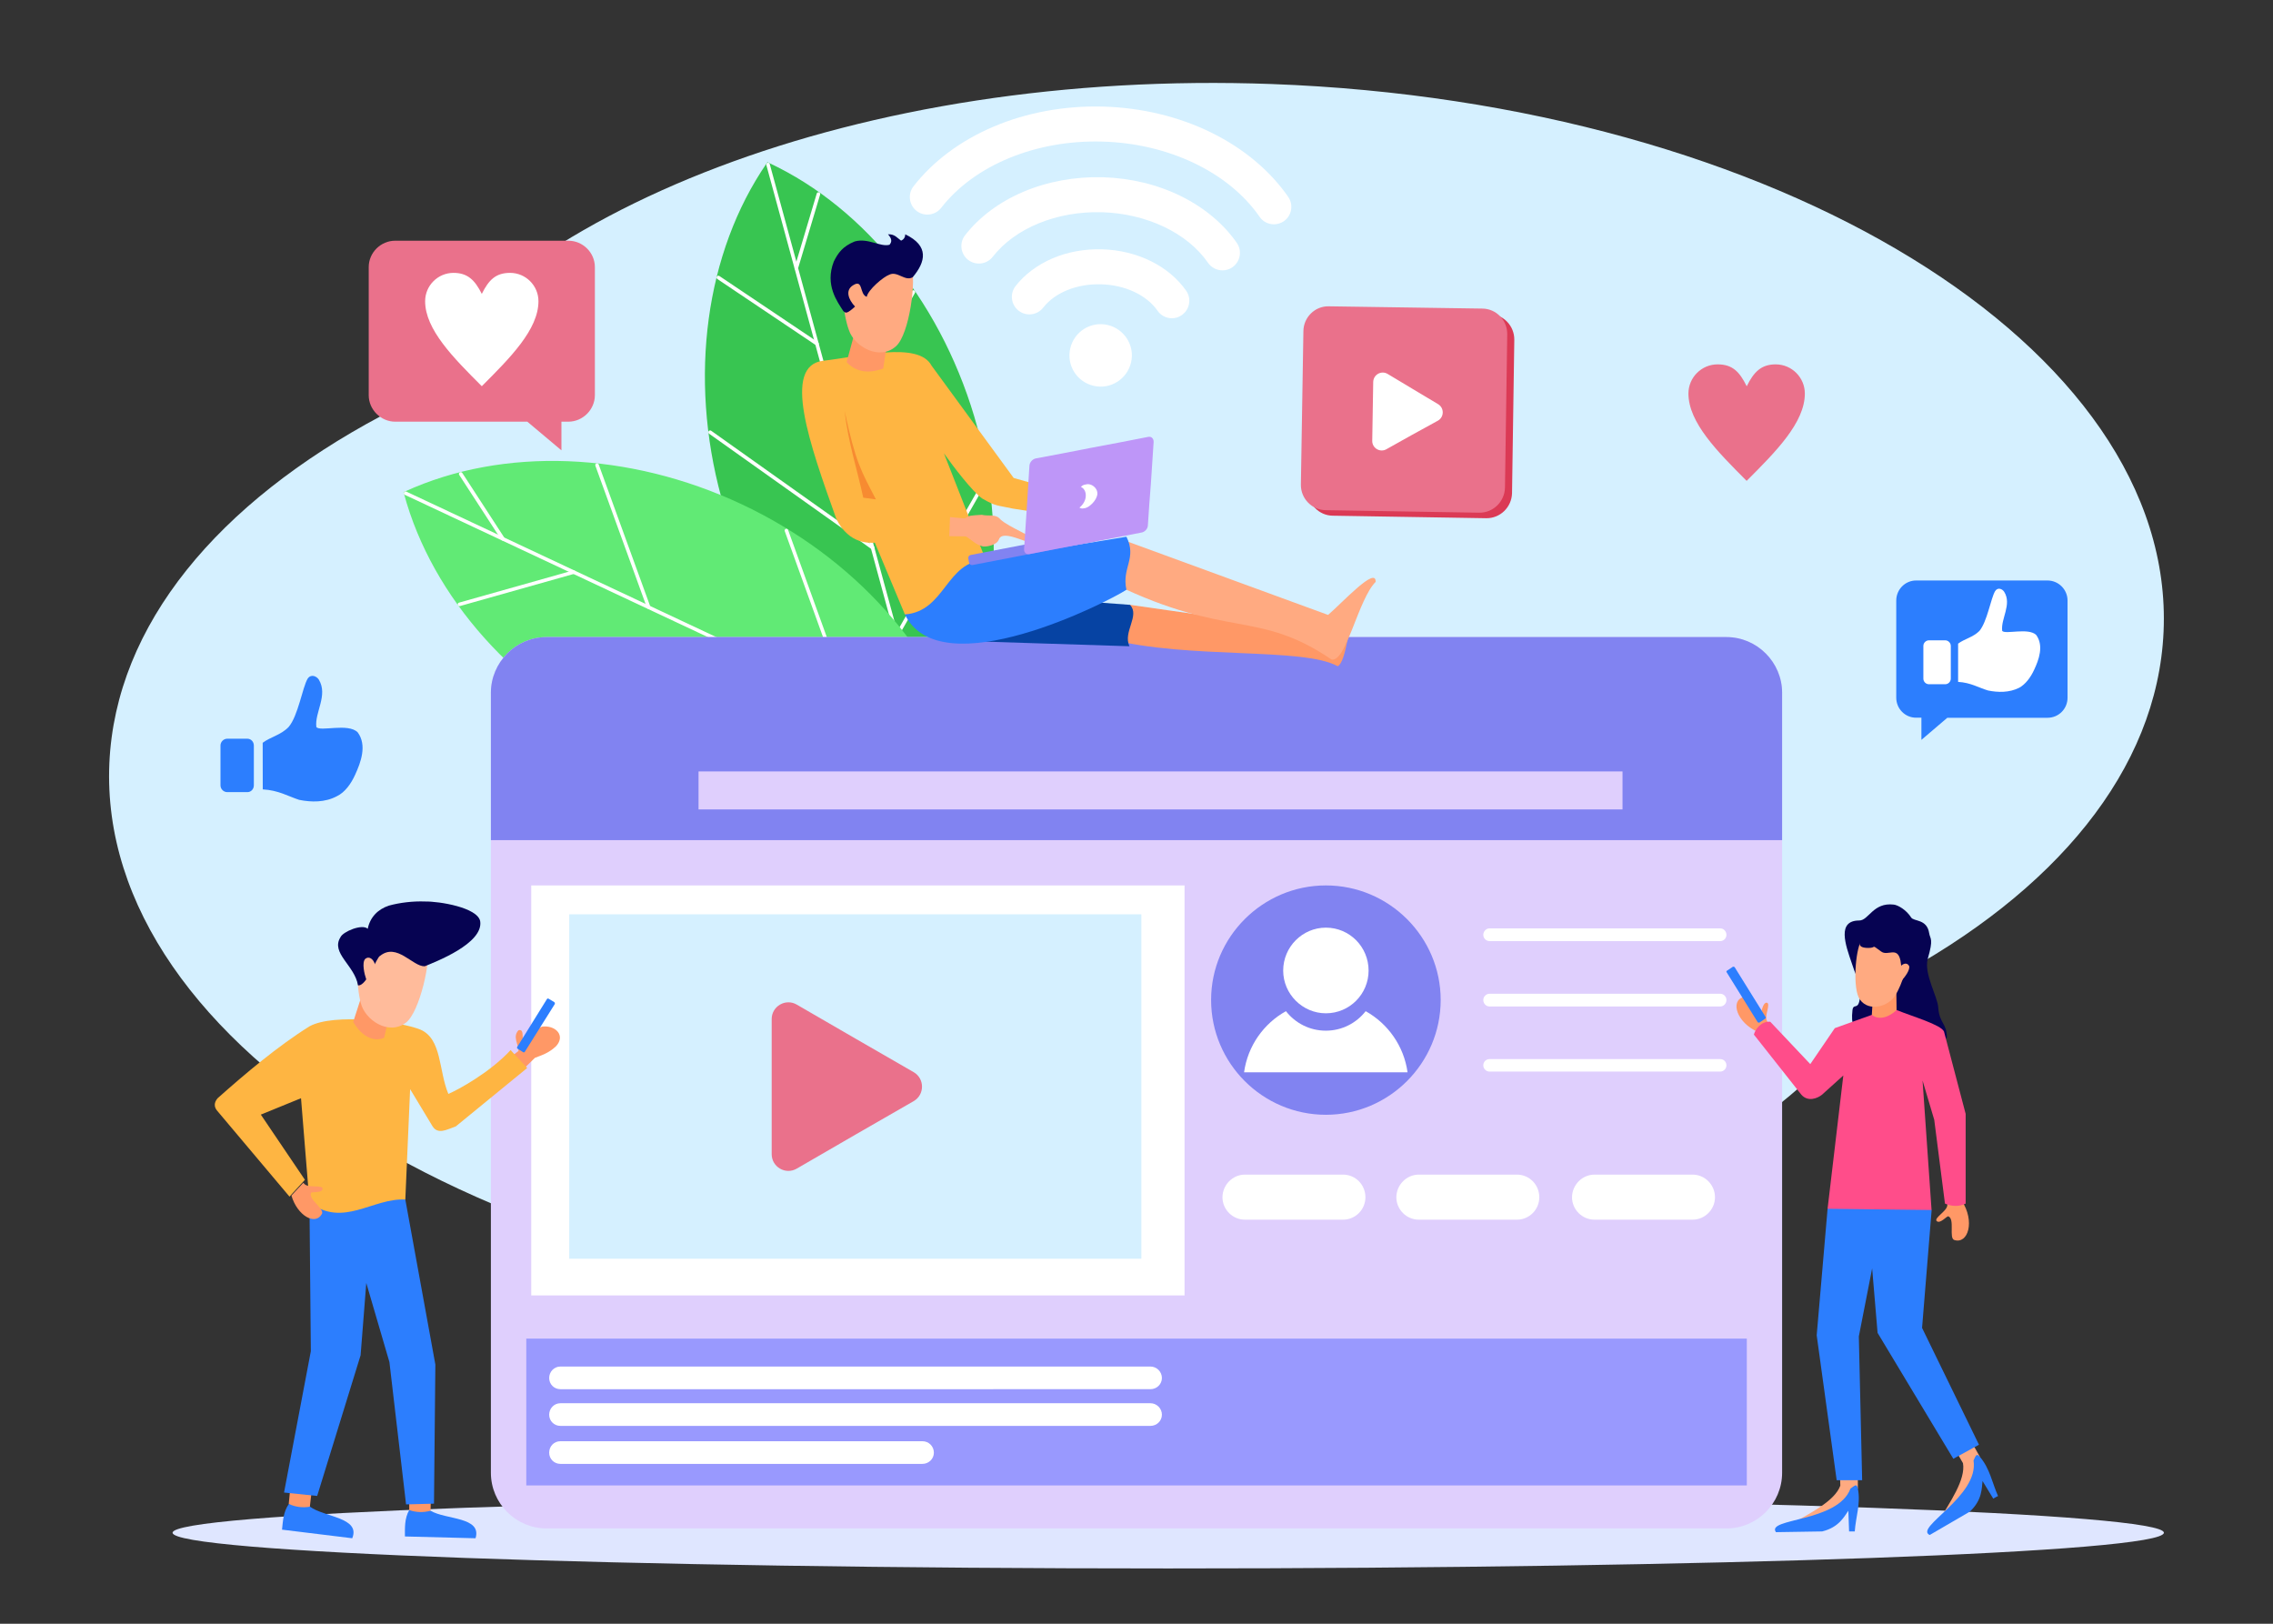
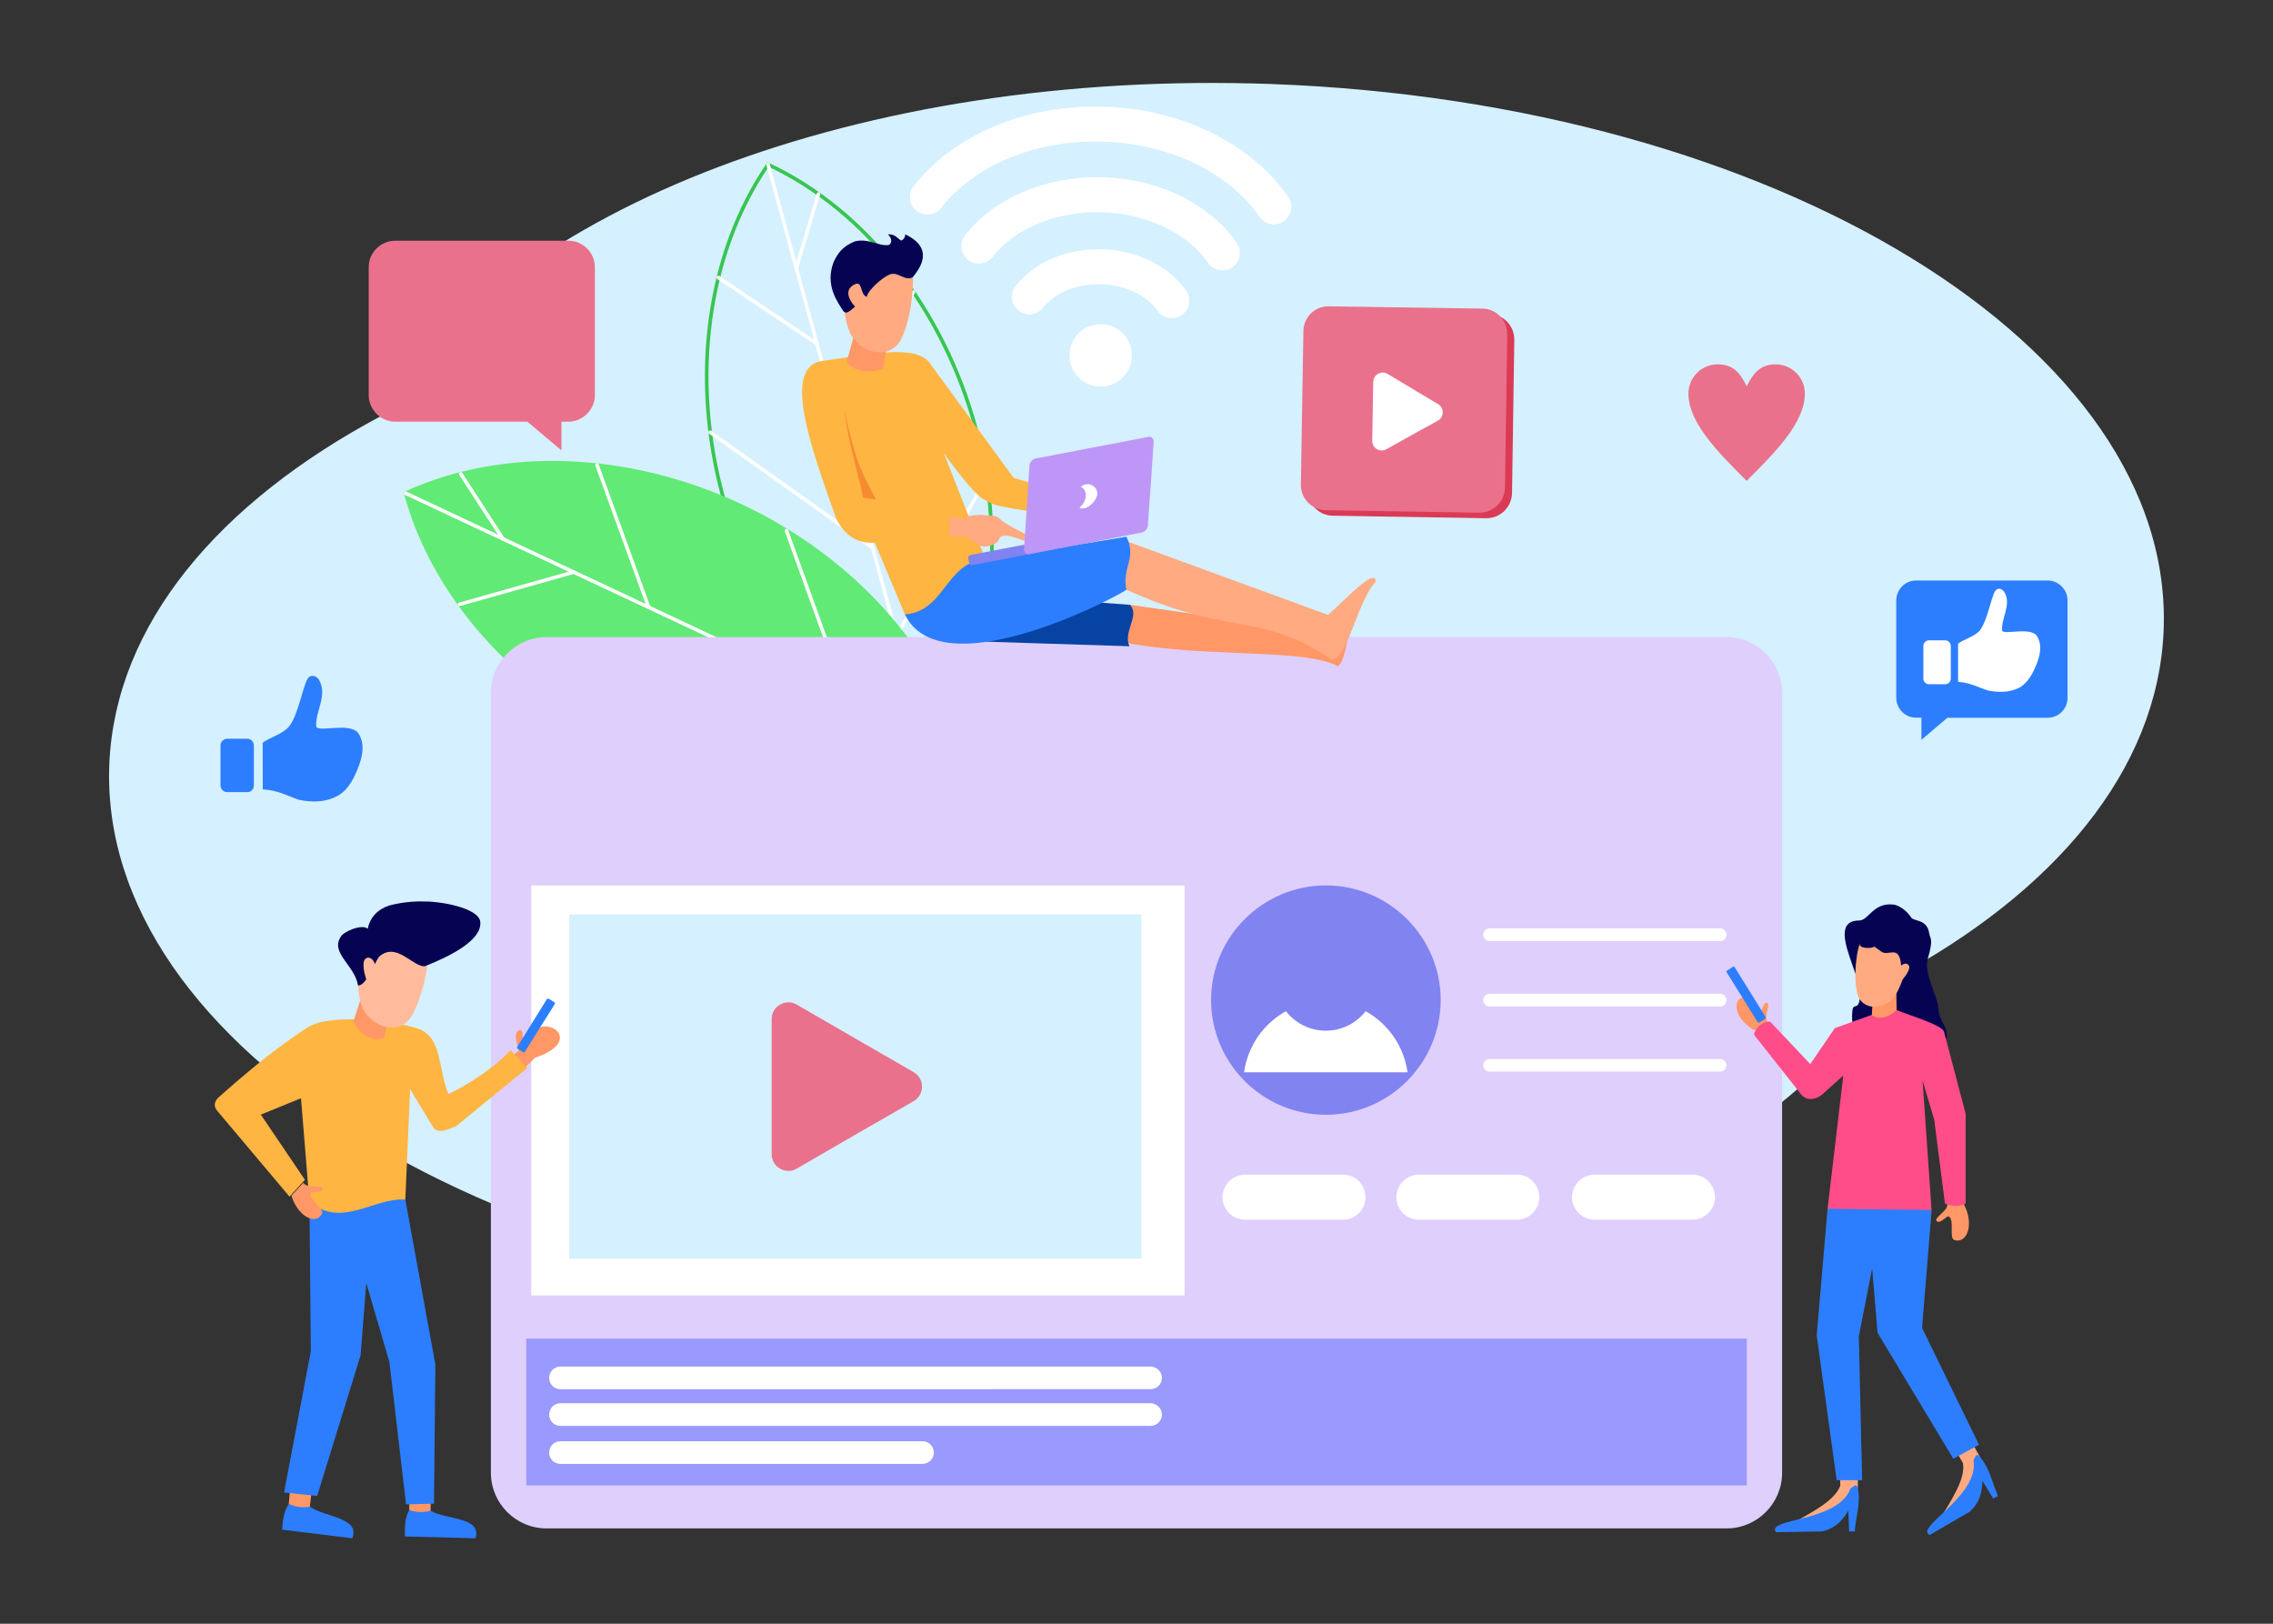
<svg xmlns="http://www.w3.org/2000/svg" width="2800" height="2000" id="online-video-vlogger">
  <rect width="100%" height="100%" fill="#333333" stroke="none" />
-   <path fill="#dfe6ff" fill-rule="evenodd" d="M1438.9 1931.9c675.4 0 1226.7-19.8 1226.7-44 0-23.8-551.2-43.6-1226.7-43.6s-1226.3 19.8-1226.3 43.6c0 24.1 550.9 44 1226.3 44z" clip-rule="evenodd" />
  <path fill="#d5f0ff" fill-rule="evenodd" d="M469.6 512.3c152.3-254.2 589.6-427.2 1097-408.8 622.3 22.9 1114.2 324.9 1098.6 674.6-7.6 170.7-134.3 321.2-334.8 428.1-152.3 254.2-589.6 427.2-1097 408.8-622.3-23-1113.8-324.9-1098.7-674.7 7.6-171 134.4-321.2 334.9-428z" clip-rule="evenodd" />
-   <path fill="#38c551" fill-rule="evenodd" d="M946.1 202.6c115.6 54 214 171.8 255.7 324.4 41.6 152.7 16.6 304.1-55.5 409.3-115.6-54.1-214-171.8-255.7-324.4C849 459.3 874 307.8 946.1 202.6z" clip-rule="evenodd" />
  <path fill="#38c551" d="m1147.1 939.2-1.7-.8C1024.8 882 928.8 760.2 888.5 612.5c-40.3-147.7-19.5-301.4 55.8-411.2l1.1-1.5 1.7.8c120.5 56.3 216.6 178.1 256.9 325.9 40.3 147.7 19.4 301.4-55.8 411.2l-1.1 1.5zM946.9 205.4c-73.7 108.6-93.9 260.2-54.1 406 39.8 145.7 134.2 266 252.8 322.2 73.6-108.6 93.9-260.2 54.1-405.9-39.8-145.8-134.3-266.1-252.8-322.3z" />
  <path fill="#fff" d="M1146.9 938.5c-1.2.3-2.4-.4-2.7-1.5L944 203.2c-.3-1.2.4-2.4 1.5-2.7 1.2-.3 2.4.4 2.7 1.5l200.2 733.8c.3 1.2-.3 2.4-1.5 2.7z" />
  <path fill="#fff" d="M981.5 332.4c-.4.1-.8.1-1.2 0-1.2-.3-1.8-1.6-1.5-2.7l27.3-91.3c.3-1.2 1.6-1.8 2.7-1.5 1.2.3 1.8 1.6 1.5 2.7L983 330.9c-.2.8-.8 1.3-1.5 1.5zm25.4 93.1c-.6.2-1.3.1-1.8-.3l-121.4-81.5c-1-.7-1.3-2.1-.6-3.1.7-1 2.1-1.3 3.1-.6l121.4 81.5c1 .7 1.3 2.1.6 3.1-.4.4-.8.7-1.3.9zm26.8 98.3c-.5.1-1.1.1-1.7-.2-1.1-.6-1.4-2-.8-3l92.1-162c.6-1.1 2-1.4 3-.8 1.1.6 1.4 2 .8 3l-92.1 162c-.2.5-.7.9-1.3 1zm41.7 152.8c-.6.2-1.3.1-1.9-.3l-200-142.1c-1-.7-1.2-2.1-.5-3.1s2.1-1.2 3.1-.5l200.1 142.1c1 .7 1.2 2.1.5 3.1-.4.4-.8.7-1.3.8zm29.7 108.8c-.5.1-1.1.1-1.7-.2-1.1-.6-1.4-2-.8-3l110.6-193.7c.6-1.1 2-1.4 3-.8 1.1.6 1.4 2 .8 3l-110.6 193.7c-.3.5-.7.9-1.3 1zm21.6 79.1c-.5.1-1.1.1-1.6-.2l-161.4-86.7c-1.1-.6-1.5-1.9-.9-3s1.9-1.5 3-.9l161.4 86.7c1.1.6 1.5 1.9.9 3-.4.5-.9.9-1.4 1.1z" />
  <path fill="#61ea75" fill-rule="evenodd" d="M499.6 607.5c116-53 269.5-51.6 412.8 15.6 143.2 67.2 242.3 184.4 275.8 307.5-116.1 53-269.5 51.6-412.8-15.6S533 730.6 499.6 607.5z" clip-rule="evenodd" />
-   <path fill="#61ea75" d="m1190.8 931.9-1.7.8C1068 987.9 913 982.1 774.5 917c-138.6-65.1-242.2-180.6-276.9-309l-.5-1.8 1.7-.8c121-55.3 276-49.4 414.6 15.6 138.5 65 242.1 180.5 276.9 309l.5 1.9zM502.3 608.7c34.9 126.5 137.2 240.1 274 304.3 136.7 64.2 289.5 70.3 409.2 16.4-35-126.5-137.3-240.1-274.1-304.3-136.7-64.2-289.5-70.3-409.1-16.4z" />
+   <path fill="#61ea75" d="m1190.8 931.9-1.7.8C1068 987.9 913 982.1 774.5 917c-138.6-65.1-242.2-180.6-276.9-309l-.5-1.8 1.7-.8c121-55.3 276-49.4 414.6 15.6 138.5 65 242.1 180.5 276.9 309l.5 1.9zM502.3 608.7c34.9 126.5 137.2 240.1 274 304.3 136.7 64.2 289.5 70.3 409.2 16.4-35-126.5-137.3-240.1-274.1-304.3-136.7-64.2-289.5-70.3-409.1-16.4" />
  <path fill="#fff" d="M1190.2 931.6c-.5 1.1-1.8 1.6-2.9 1.1L498.7 609.5c-1.1-.5-1.6-1.8-1.1-2.9.5-1.1 1.8-1.6 2.9-1.1L1189 928.6c1.2.6 1.7 1.9 1.2 3z" />
  <path fill="#fff" d="M621.4 664.6c-.2.4-.4.7-.8.9-1 .7-2.4.4-3.1-.7L565.7 585c-.7-1-.4-2.4.7-3.1 1-.7 2.4-.4 3.1.7l51.9 79.9c.3.7.3 1.5 0 2.1zm87.3 41c-.3.6-.8 1-1.4 1.2l-140.7 39.7c-1.2.3-2.4-.4-2.7-1.5-.3-1.2.4-2.4 1.5-2.7l140.7-39.7c1.2-.3 2.4.4 2.7 1.5.2.5.1 1.1-.1 1.5zm92.3 43.3c-.2.5-.7.9-1.2 1.1-1.1.4-2.4-.2-2.8-1.3l-63.6-175.1c-.4-1.1.2-2.4 1.3-2.8 1.1-.4 2.4.2 2.8 1.3l63.6 175.1c.2.6.2 1.2-.1 1.7zm143.4 67.3c-.3.6-.8 1-1.5 1.2L705 877.6c-1.2.3-2.4-.4-2.7-1.6-.3-1.2.4-2.4 1.6-2.7l237.9-60.2c1.2-.3 2.4.4 2.7 1.6.2.6.1 1.1-.1 1.5zm102.1 48c-.2.5-.7.9-1.2 1.1-1.1.4-2.4-.2-2.8-1.3l-75.8-209.8c-.4-1.1.2-2.4 1.3-2.8 1.1-.4 2.4.2 2.8 1.3l75.8 209.8c.2.5.2 1.1-.1 1.7zm74.2 34.8c-.2.5-.6.9-1.2 1.1l-170.7 66.7c-1.1.4-2.4-.1-2.9-1.3-.4-1.1.1-2.4 1.3-2.9l170.7-66.7c1.1-.4 2.4.1 2.9 1.3.1.6.1 1.2-.1 1.8z" />
  <path fill="#dfcffd" fill-rule="evenodd" d="M673.3 784.7h1453.4c37.8 0 68.6 31.1 68.6 68.6V1814c0 37.8-30.8 68.6-68.6 68.6H673.3c-37.8 0-68.6-30.8-68.6-68.6V853.4c0-37.6 30.7-68.7 68.6-68.7z" clip-rule="evenodd" />
-   <path fill="#8183f1" fill-rule="evenodd" d="M673.3 784.7h1453.4c37.8 0 68.6 31.1 68.6 68.6v181.5H604.7V853.4c0-37.6 30.7-68.7 68.6-68.7z" clip-rule="evenodd" />
  <path fill="#dfcffd" fill-rule="evenodd" d="M860.5 950.2h1138.2V997H860.5z" clip-rule="evenodd" />
  <path fill="#fff" fill-rule="evenodd" d="M654.4 1090.6h804.8v505H654.4z" clip-rule="evenodd" />
  <path fill="#d5f0ff" fill-rule="evenodd" d="M701.2 1126.2H1406v424.2H701.2z" clip-rule="evenodd" />
  <path fill="#ea718b" fill-rule="evenodd" d="M1125.5 1356.3c13.7-7.9 13.7-27.8 0-35.7l-72-41.5-72-41.7c-13.7-8-30.9 2-30.9 17.8v166.4c0 15.9 17.2 25.8 30.9 17.8l72-41.7 72-41.4z" clip-rule="evenodd" />
  <path fill="#8183f1" fill-rule="evenodd" d="M1633.3 1373.1c77.9 0 141.4-63.5 141.4-141.4 0-77.6-63.5-141.1-141.4-141.1s-141.4 63.5-141.4 141.1c0 77.9 63.4 141.4 141.4 141.4z" clip-rule="evenodd" />
-   <path fill="#fff" fill-rule="evenodd" d="M1633.3 1248.1c29.2 0 52.6-23.7 52.6-52.6 0-29.2-23.4-52.9-52.6-52.9-28.9 0-52.6 23.7-52.6 52.9 0 28.8 23.7 52.6 52.6 52.6z" clip-rule="evenodd" />
  <path fill="#fff" fill-rule="evenodd" d="M1682.3 1245.5c27.6 15.4 47.1 43 51.6 75.3h-201.4c4.5-32.4 24-60 51.6-75.3 11.5 14.7 29.2 24 49.1 24 19.9 0 37.6-9.3 49.1-24zm152.6-102H2119c4.2 0 7.7 3.5 7.7 8 0 4.2-3.5 7.7-7.7 7.7h-284.1c-4.2 0-7.7-3.5-7.7-7.7 0-4.4 3.6-8 7.7-8zm0 80.5H2119c4.2 0 7.7 3.5 7.7 7.7 0 4.5-3.5 8-7.7 8h-284.1c-4.2 0-7.7-3.5-7.7-8 0-4.2 3.6-7.7 7.7-7.7zm0 80.5H2119c4.2 0 7.7 3.2 7.7 7.7 0 4.2-3.5 7.7-7.7 7.7h-284.1c-4.2 0-7.7-3.5-7.7-7.7 0-4.5 3.6-7.7 7.7-7.7z" clip-rule="evenodd" />
  <path fill="#9999fe" fill-rule="evenodd" d="M648.3 1648.8h1503.5v180.8H648.3z" clip-rule="evenodd" />
  <path fill="#fff" fill-rule="evenodd" d="M690.3 1683.2h726.9c7.7 0 14.1 6.4 14.1 14.1 0 7.7-6.4 13.8-14.1 13.8H690.3c-7.7 0-13.8-6.1-13.8-13.8 0-7.7 6.1-14.1 13.8-14.1zm0 45.2h726.9c7.7 0 14.1 6.4 14.1 14.1 0 7.7-6.4 13.8-14.1 13.8H690.3c-7.7 0-13.8-6.1-13.8-13.8 0-7.7 6.1-14.1 13.8-14.1zm0 46.8h446c7.7 0 14.1 6.1 14.1 14.1 0 7.7-6.4 13.8-14.1 13.8h-446c-7.7 0-13.8-6.1-13.8-13.8 0-8 6.1-14.1 13.8-14.1zm843.2-328.4h120.9c15.4 0 27.6 12.5 27.6 27.9 0 15.1-12.2 27.6-27.6 27.6h-120.9c-15.1 0-27.6-12.5-27.6-27.6.1-15.3 12.6-27.9 27.6-27.9zm214.2 0h120.9c15.4 0 27.6 12.5 27.6 27.9 0 15.1-12.2 27.6-27.6 27.6h-120.9c-15.1 0-27.6-12.5-27.6-27.6.1-15.3 12.6-27.9 27.6-27.9zm216.5 0H2085c15.1 0 27.6 12.5 27.6 27.9 0 15.1-12.5 27.6-27.6 27.6h-120.9c-15.1 0-27.6-12.5-27.6-27.6.1-15.3 12.6-27.9 27.7-27.9z" clip-rule="evenodd" />
  <path fill="#ff9866" fill-rule="evenodd" d="M1366.7 787.1 1392 745l238 34 39.3-37.7c-7.1 26.4-11 74-21.4 79.3-43-23.8-183.3-8.2-281.2-33.5z" clip-rule="evenodd" />
  <path fill="#0643a3" fill-rule="evenodd" d="M1204.4 740.4h126c20.7 1.6 41.2 3 61.6 4.6 12.6 13.3-9 33.3-.7 51l-210.6-6.7 23.7-48.9z" clip-rule="evenodd" />
  <path fill="#ffaa81" fill-rule="evenodd" d="m1358 684.1 32.2-16.6 245.8 89.9c17.2-14.7 59.3-60.7 58.6-40.7-21.6 21.6-36.3 99.3-54.3 95.7-90.4-61.6-127.4-25.3-267-92.7l-15.3-35.6z" clip-rule="evenodd" />
  <path fill="#2c7efe" fill-rule="evenodd" d="m1134 667.1 80.2 22.5c57.7-9.4 115.4-18.9 173.4-28.5 13.3 26.7-6 37.9 0 65.3-20.9 14-229.2 120.9-272.9 30.4l19.3-89.7z" clip-rule="evenodd" />
  <path fill="#feb542" fill-rule="evenodd" d="m1248.7 588.7-101.2-138.4c-16.1-30.4-89.7-10.8-133.1-6-51.5 5.7-17.2 102.6 15.9 195 16.1 32.2 41.8 29.2 47.4 29.2l37 88.3c50.1-3.7 50.4-66 99.6-67.1l-51.5-131.3c12 17 35.4 47.4 47.1 55.6 17.2 10.1 19.3 8.3 37.5 12.4l112 17.5v-23.7l-110.7-31.5z" clip-rule="evenodd" />
  <path fill="#ffaa81" fill-rule="evenodd" d="m1169.4 660.4.9-23.5c6 .7 12.2 1.1 18.2 1.6 6.2-3.9 6.7-3.4 20.9-4.4 8.5 2.1 17.2-1.6 23 5.7 11.3 10.3 40 20 41.6 26.7-.2 9-38.2-16.6-43.5-2.1-2.3 6.9-14.7 9.2-19.5 8.7-9.9-2.5-14-8.3-21.2-12.4l-20.4-.3z" clip-rule="evenodd" />
  <path fill="#ff9866" fill-rule="evenodd" d="m1093.3 419-40.5-9.2-9.9 36.3c14.7 15.6 33.1 12.2 45.1 7.8l5.3-34.9z" clip-rule="evenodd" />
  <path fill="#ffaa81" fill-rule="evenodd" d="M1040.9 325.6c27.1.7 54.3 1.4 81.6 2.1 6.7 17-2.3 83.9-18.6 98.6-20.2 18.6-51.5.7-58.2-19.8-7.1-19-12.2-65.3-4.8-80.9z" clip-rule="evenodd" />
  <path fill="#060352" fill-rule="evenodd" d="M1095.6 338.3c9.9-4.8 19.3 8.7 28.7 3.2 15.9-18.9 20.7-38.6-9.2-52.9 0 4.8-3 6.9-5.1 7.8-4.4-3-7.8-8.3-16.1-7.8 4.8 5.5 5.1 9 1.8 12.9-11.3 3-26.4-8.7-42.8-4.1-14.7 6-20.5 14-25.8 24.8-11.3 29 4.6 49.7 11.7 60.9 3 2.8 4.4 3.7 14.5-5.5-8.3-8.7-12.2-20-2.8-26 13.3-8.7 7.8 10.8 17.2 14 1.5-8.5 20.3-24.6 27.9-27.3z" clip-rule="evenodd" />
  <path fill="#f78b31" fill-rule="evenodd" d="m1079 615.1-15.6-2.1c-7.6-35.6-18.4-66.9-23-106.9 13.8 64.2 20.5 74.1 38.6 109z" clip-rule="evenodd" />
  <path fill="#8183f1" fill-rule="evenodd" d="m1346.2 654.6-150.6 29c-1.8.5-3.2 2.3-2.8 4.1l.9 5.3c.5 2.1 2.3 3.2 4.1 3l150.6-29c1.8-.5 3.2-2.3 2.8-4.1l-.9-5.3c-.4-2-2.2-3.2-4.1-3z" clip-rule="evenodd" />
  <path fill="#be96f8" fill-rule="evenodd" d="M1414.5 538.1c-23.2 4.6-46.2 9-69.4 13.3-23.2 4.6-46.2 9-69.4 13.3-3.9.9-7.4 4.8-7.6 9-1.1 17-2.1 34.3-3.2 51.5-1.1 17-2.3 34.3-3.4 51.3-.2 4.1 2.8 6.7 6.7 6 23-4.4 46-9 69.2-13.3 23-4.4 46-8.7 69-13.3 3.9-.7 7.4-4.6 7.6-8.5 1.1-17.2 2.3-34.3 3.7-51.5 1.1-17.2 2.3-34.3 3.4-51.5.1-4.3-2.7-7-6.6-6.3z" clip-rule="evenodd" />
  <path fill="#fff" fill-rule="evenodd" d="M1338.6 596.5c-5.3.9-5.1 1.6-7.1 3.2 3.9 1.8 6.4 6 6 11.5-.2 5.3-3.4 10.6-7.8 14 2.1.9 1.8 1.6 6.9.7 5.3-1.1 14.5-9.4 15.2-17.5.4-8-8.1-13.1-13.2-11.9z" clip-rule="evenodd" />
  <path fill="#2c7efe" fill-rule="evenodd" d="M2360.3 715h161.9c13.7 0 24.7 11.2 24.7 24.7v119.7c0 13.7-10.9 24.7-24.7 24.7h-123.4l-31.9 27.2V884h-6.6c-13.4 0-24.4-10.9-24.4-24.7V739.7c0-13.5 10.9-24.7 24.4-24.7z" clip-rule="evenodd" />
  <path fill="#fff" fill-rule="evenodd" d="M2412.1 792.8c7.8-5.9 18.4-7.8 26.2-15.6 9.7-11.6 14.1-40.3 19.4-49.1 3.4-5.3 9.1-2.5 11.2.9 9.7 15.6-4.4 33.1-2.5 48.1 3.8 4.7 32.2-4.4 41.9 5 9.7 13.4 3.1 30.9-2.5 42.8-4.4 9.7-10.9 18.1-18.4 22.2-12.2 6.2-26.2 5.9-38.4 3.4-11.6-3.4-21.2-9.7-36.9-10.6v-47.1zm-35.9-4.1h20c3.7 0 6.9 3.1 6.9 6.9v40.3c0 3.7-3.1 6.9-6.9 6.9h-20c-3.7 0-6.9-3.1-6.9-6.9v-40.3c0-3.7 3.1-6.9 6.9-6.9z" clip-rule="evenodd" />
  <path fill="#ea718b" fill-rule="evenodd" d="M700.2 296.5H486.8c-17.7 0-32.6 14.5-32.6 32.6v157.7c0 17.7 14.9 32.6 32.6 32.6h162.8l42 35.3v-35.3h8.6c17.7 0 32.6-14.9 32.6-32.6V329c0-18-15-32.5-32.6-32.5z" clip-rule="evenodd" />
-   <path fill="#fff" d="M593.5 362c-8.6-17.3-17.7-25.9-34.9-25.9-19.2 0-34.9 15.7-34.9 34.9 0 34.9 34.9 69.8 69.8 104.7 34.9-34.9 69.8-69.8 69.8-104.7 0-19.2-15.7-34.9-34.9-34.9-17.7 0-26.3 8.6-34.9 25.9z" />
  <path fill="#2c7efe" fill-rule="evenodd" d="M323.6 914.9c9.5-7.2 22.4-9.5 31.9-19.4 11.8-13.7 17.1-49 23.5-59.6 4.2-6.1 11-3 13.7 1.1 11.8 19.4-5.3 40.6-3 58.5 4.6 6.1 39.1-5.3 50.9 6.5 11.8 15.9 3.8 37.2-3 52-5.3 11.8-12.9 22-22.4 26.6-14.8 8-31.9 7.6-46.7 4.6-14-4.6-25.4-11.8-44.8-12.9-.1-19.1-.1-38.5-.1-57.4zm-43.6-5h24.7c4.6 0 8 3.8 8 8.4v49c0 4.6-3.4 8.4-8 8.4H280c-4.6 0-8.4-3.8-8.4-8.4v-49c0-4.6 3.8-8.4 8.4-8.4z" clip-rule="evenodd" />
  <path fill="#ea718b" d="M2151.7 475.8c-8.9-18.1-17.7-27-35.9-27-19.7 0-35.9 16.1-35.9 35.9 0 35.9 35.9 71.7 71.7 107.6 35.9-35.9 71.7-71.7 71.7-107.6 0-19.7-16.1-35.9-35.9-35.9-17.5 0-26.8 8.9-35.7 27z" />
  <path fill="#ffaa81" fill-rule="evenodd" d="m2400.3 1771.3 21.4-7.6 17.3 30.8-5 2.6 7 9.1.3 14.7-54 54c15-24.9 34.3-52.5 30.8-72.7l-17.8-30.9z" clip-rule="evenodd" />
  <path fill="#2c7efe" fill-rule="evenodd" d="M2439 1794.5c-3.8-4.1-4.7-3.2-7.9 4.4 7 44.3-73.6 82.7-54 91.8l49.3-28.7c15.8-14.4 14.7-29.6 15.8-37.8l13.2 21.7c2.1-1.2 3.8-2.3 5.9-3.2-7.3-16.3-10-33.8-22.3-48.2z" clip-rule="evenodd" />
  <path fill="#ffaa81" fill-rule="evenodd" d="m2266 1794.2 22.6 4.1v35.2h-5.9l2.1 11.1-7 13.2-73.3 20.5c24.9-14.4 55.4-29 62.5-48.4l-1-35.7z" clip-rule="evenodd" />
  <path fill="#2c7efe" fill-rule="evenodd" d="M2288.6 1833.5c-1.5-5.6-2.3-5-9.1 0-15.5 41.9-104.4 36.1-91.8 53.7l56.9-.9c20.8-5 27.3-18.5 32.3-25.5l.9 25.5h7c1.1-17.6 7.6-34.3 3.8-52.8zm22.6-387.6-59.9 43.1-13.4 155.7 24.6 178.5h31.4l-4.1-177.1 16.4-83.8 6.7 79.4 93.3 155.1 31.6-17.3-70.1-143.9 11.8-145.2z" clip-rule="evenodd" />
  <path fill="#ff9866" fill-rule="evenodd" d="M2398.8 1484.6c-.3 7.3-17.3 15.8-12.9 19.6 4.7 3.5 12.6-7.3 14.4-5.9 7.9 3.5.3 26.7 7 29 17 5.6 26.1-22.9 9.1-48.7l-13.5-1.2c-1.7.4-3.2-1.3-4.1 7.2z" clip-rule="evenodd" />
  <path fill="#060352" fill-rule="evenodd" d="M2281.5 1187.5c-8.5-24.3-18.8-53.7 8.8-53.7 11.7 0 17-22.6 42.5-19.6 5.3.6 15.5 6.5 21.4 15.8 3.2 5.3 19.6 1.5 22.3 19.6 1.2 7.3 5.6 6.2-1.8 31.4-5 18.5 12.3 46.9 12.9 59.8 1.5 20.2 10.6 19.4 10.6 36.7-3.5 9.1-25.5 12.3-49 4.4-8.2-2.6-18.5-4.4-27-1.2-4.7 1.8-21.1 1.5-21.1-10.3 0-9.7-23.5 12.6-19.1-26.4 1.5-10.6 9.7 5.6 9.7-27 .1-11-2.2-4.5-10.2-29.5z" clip-rule="evenodd" />
  <path fill="#ff9866" fill-rule="evenodd" d="M2176.6 1257.3c-3.5-5.9 5.3-21.4-.3-22.3-5.3 0-5.9 12.6-7.9 12.3-8.2 1.2-14.4-20.8-20.8-19.1-16.4 4.4-8.5 31.4 18.2 43.1l11.4-6.5c1.1-.7 3.2-.1-.6-7.5z" clip-rule="evenodd" />
  <path fill="#ff4d8a" fill-rule="evenodd" d="m2305.9 1250 30.5-5.9c20.2 8.2 54.2 17.9 58.3 26.4l26.7 101.5v110.5c-8.2 4.1-17.6 3.5-25.5 0l-13.2-103.2-14.4-48.4 11.1 159.5-128.1-1.5 19.4-164.2-26.4 23.8c-5.9 4.7-17.3 8.8-25.2 0l-58.6-74.2c1.8-6.5 9.1-16.7 20.2-15.8l49.3 52.2 30.2-44.3 45.7-16.4z" clip-rule="evenodd" />
  <path fill="#ff9866" fill-rule="evenodd" d="m2307.6 1221.3 28.4-1.5.3 24.3c-12 11.1-23.5 11.7-30.5 5.9l1.8-28.7z" clip-rule="evenodd" />
  <path fill="#ffaa81" fill-rule="evenodd" d="M2350.4 1169.9c-19.4-3.5-38.4-7-57.8-10.6-7 10.8-10.8 59.2-1.5 71.8 11.4 16.1 36.1 8.2 43.7-5.3 8-12.2 18.3-43.8 15.6-55.9z" clip-rule="evenodd" />
  <path fill="#060352" fill-rule="evenodd" d="M2292.7 1151.8c1.2 4.7-9.4 15.8 8.8 15.8 11.1 0 2.3-5.3 15.8 4.4 8.2 6.2 19.9-7 23.8 11.1 1.2 6.2.9 13.2 3.8 19.1 1.5 2.9 7.6 19.6 12 6.2 5-14.4 8.8-11.7 5.9-32.3-.6-4.1-8.2-16.4-12.6-19.4-8.8-5.9-16.1-6.7-27-7.3-4.1 0-29.9-2.6-30.8.9 0 .3 0 1.2.3 1.5z" clip-rule="evenodd" />
  <path fill="#ffaa81" fill-rule="evenodd" d="M2342.5 1207.8c-11.7-5.9-10.3-10.8-1.5-17.3 2.9-3.5 8.2-5.6 10.8-.6 1.3 5-5.5 13.8-9.3 17.9z" clip-rule="evenodd" />
  <path fill="#2c7efe" fill-rule="evenodd" d="m2134.6 1190.8-7 4.7c-.9.3-1.2 1.5-.6 2.1l38.1 61.3c.3.6 1.5.9 2.3.6l7-4.7c.9-.3.9-1.5.6-2.1l-38.1-61.3c-.5-.6-1.4-.9-2.3-.6z" clip-rule="evenodd" />
  <path fill="#ff9866" fill-rule="evenodd" d="m638.7 1322.8-14.3-17.1 14.3-11.2c0-8.4-7.6-17.4 0-25.5 8.7-2.5 2.5 13.7 7.6 19.9 12.6-6.4 11.5-24.4 23.8-24.6 15.1-.6 26.3 11.5 15.1 24.1-9 8.7-17.6 11.2-26.3 14.6l-20.2 19.8z" clip-rule="evenodd" />
  <path fill="#2c7efe" fill-rule="evenodd" d="m515.6 1855.5 14.8 5.3c18.5 11.2 63.5 7.3 55.4 33.9l-87-2.2c0-10.6-.6-22.1 5.3-32.5l11.5-4.5z" clip-rule="evenodd" />
  <path fill="#ff9866" fill-rule="evenodd" d="m504.1 1845.4 26.6.8-.3 14.6c-9 2.5-18.2 2-26.3-.8v-14.6z" clip-rule="evenodd" />
  <path fill="#2c7efe" fill-rule="evenodd" d="m367.5 1848.8 14.3 7c17.4 12.9 62.7 13.2 52.1 38.9l-86.5-10.6c1.1-10.6 1.7-22.1 8.4-31.6l11.7-3.7z" clip-rule="evenodd" />
  <path fill="#ff9866" fill-rule="evenodd" d="m357.1 1837.8 26.3 3.4-1.7 14.6c-9 1.7-18.2.3-26-3.4l1.4-14.6z" clip-rule="evenodd" />
  <path fill="#2c7efe" fill-rule="evenodd" d="m435.5 1430.9-54.3 50.1 1.7 183.3-33 174.1 40.8 4.2 53.5-173.3 7-89 28.5 97.4 20.5 175.3 34.4-.9 1.7-171.3-37-203.2-21.3-26.3-34.9 14.8z" clip-rule="evenodd" />
  <path fill="#feb542" fill-rule="evenodd" d="M381.5 1264c-39.2 24.4-79.8 58.8-113.4 88.7-4.8 5.6-4.2 10.6-1.1 14.8l89.6 106.4 19-20.7-54.3-80.3 49.5-20.2 10.4 128.2c41.4 31.9 77.8-5.6 118.1-3.4l5.9-136 27.7 45.9c6.7 10.4 17.6 3.9 28.6 0l87.9-71.9-20.4-22.1c-25.8 28-65.8 49.5-76.7 54-12-28.6-7.8-67.7-34.4-79.2-25.3-10.3-106.2-20.4-136.4-4.2z" clip-rule="evenodd" />
  <path fill="#ff9866" fill-rule="evenodd" d="M375.3 1458.6c5 5 22.7.3 22.1 5.9-1.1 5.6-14 2.8-14.3 5-3.4 7.8 17.1 19.6 13.4 25.8-8.1 14.6-30.2 2.2-37.5-22.7l14.6-15.7c.6.6 1.2 1.1 1.7 1.7zm106.9-219.2-36.7-12.9-10.4 32.2c11.5 19.6 26.3 24.6 38.1 19.6l9-38.9z" clip-rule="evenodd" />
  <path fill="#ffbb9b" fill-rule="evenodd" d="M446.1 1154.9c26.9 3.1 53.7 5.9 80.3 9 5.3 17.1-9.2 82.6-26.3 95.7-21.6 16.5-50.9-3.6-55.7-24.4-5.5-19.3-6.7-65.2 1.7-80.3z" clip-rule="evenodd" />
  <path fill="#060352" fill-rule="evenodd" d="M468.3 1177.3c20.7-16.5 40 13.4 54.9 12.9 12.6-5.3 72.8-28 68.3-55.7-3.6-16.8-50.4-24.4-68-24.1-14.6-.6-31.1 1.4-44.2 5-14 4.5-23.5 14.6-26.3 28.6-6.7-6.4-30.5 3.4-33.6 10.4-12.3 19.6 17.6 34.7 21.6 59.3 11 1.4 22.8-35 27.3-36.4z" clip-rule="evenodd" />
  <path fill="#ffbb9b" fill-rule="evenodd" d="M451.2 1206.4c16-.6 17.1-7 10.6-19-1.7-5.3-6.7-10.6-12-6.2-4.2 4.8-.9 18.7 1.4 25.2z" clip-rule="evenodd" />
  <path fill="#2c7efe" fill-rule="evenodd" d="m675.9 1230.2 7 4.2c.6.6.8 1.4.6 2.2l-36.9 58.8c-.3.8-1.4 1.1-2.2.6l-6.7-4.2c-.8-.6-1.1-1.4-.6-2.2l36.7-59.1c.5-.6 1.3-.9 2.1-.3z" clip-rule="evenodd" />
  <path fill="#fff" d="M1569.3 276.3c-6.8 0-13.6-3.2-17.7-9.3-38-54.9-112.2-90.4-193.7-92.6-81.5-2.3-157.5 28.9-198.5 81.6-7.3 9.4-20.9 11.1-30.3 3.8-9.4-7.3-11.1-20.9-3.8-30.3 24-30.9 58.1-56.3 98.6-73.5 41.1-17.5 87.8-26 135.1-24.7 47.3 1.3 93.4 12.4 133.5 32.2 39.5 19.5 72.1 46.8 94.4 79 6.8 9.8 4.3 23.2-5.4 30-3.7 2.5-8 3.8-12.2 3.8z" />
  <path fill="#fff" d="M1505.9 333c-6.8 0-13.6-3.2-17.8-9.3-25.5-36.9-75.7-60.7-130.9-62.3-55.3-1.5-106.7 19.5-134.3 54.9-7.3 9.4-20.9 11.1-30.3 3.8-9.4-7.3-11.1-20.9-3.8-30.3 17.6-22.6 42.4-41.1 71.9-53.6 29.7-12.6 63.5-18.8 97.7-17.9 34.1 1 67.5 9 96.4 23.3 28.7 14.2 52.5 34.1 68.8 57.6 6.8 9.8 4.3 23.2-5.5 30-3.7 2.6-8 3.8-12.2 3.8z" />
  <path fill="#fff" fill-rule="evenodd" d="M1356.9 399.3c-21.2-.6-38.8 16-39.5 37.4-.6 21.2 16 38.8 37.4 39.5 21.2.6 38.8-16.2 39.5-37.4.6-21.2-16.3-38.9-37.4-39.5z" clip-rule="evenodd" />
  <path fill="#fff" d="M1443.6 392c-6.8 0-13.5-3.2-17.7-9.3-13.4-19.3-40.1-31.8-69.5-32.5h-.1c-29.5-.9-56.8 10.1-71.2 28.7-7.3 9.4-20.9 11.1-30.3 3.8-9.4-7.3-11.1-20.9-3.8-30.3 11.2-14.4 27-26.2 45.6-34.2 18.5-7.9 39.6-11.7 60.8-11.1 21.3.5 42.1 5.6 60.2 14.5s33.2 21.6 43.6 36.5c6.8 9.8 4.4 23.2-5.4 30-3.7 2.7-7.9 3.9-12.2 3.9z" />
  <path fill="#db3a55" fill-rule="evenodd" d="m1645.7 384.1 189.2 2.8c17 .2 30.7 14.4 30.5 31.7l-2.8 189c-.5 17.2-14.6 30.9-31.7 30.7l-189.2-3.1c-17-.2-30.7-14.4-30.5-31.4l3.1-189.2c.2-17 14.4-31 31.4-30.5z" clip-rule="evenodd" />
  <path fill="#ea718b" fill-rule="evenodd" d="m1637 377.3 189.2 2.8c17 .2 30.7 14.4 30.5 31.7l-2.8 189c-.5 17.2-14.6 30.9-31.7 30.7l-189.2-3.1c-17-.2-30.7-14.4-30.5-31.4l3.1-189.2c.2-17.1 14.4-31 31.4-30.5z" clip-rule="evenodd" />
  <path fill="#fff" fill-rule="evenodd" d="M1771.2 518.2c7.9-4.4 8.1-15.7.3-20.4l-31.1-18.6-31-18.6c-7.8-4.7-17.6.8-17.8 9.9l-.6 36.1-.6 36.3c-.2 9.1 9.6 14.9 17.5 10.4l31.6-17.7 31.7-17.4z" clip-rule="evenodd" />
</svg>